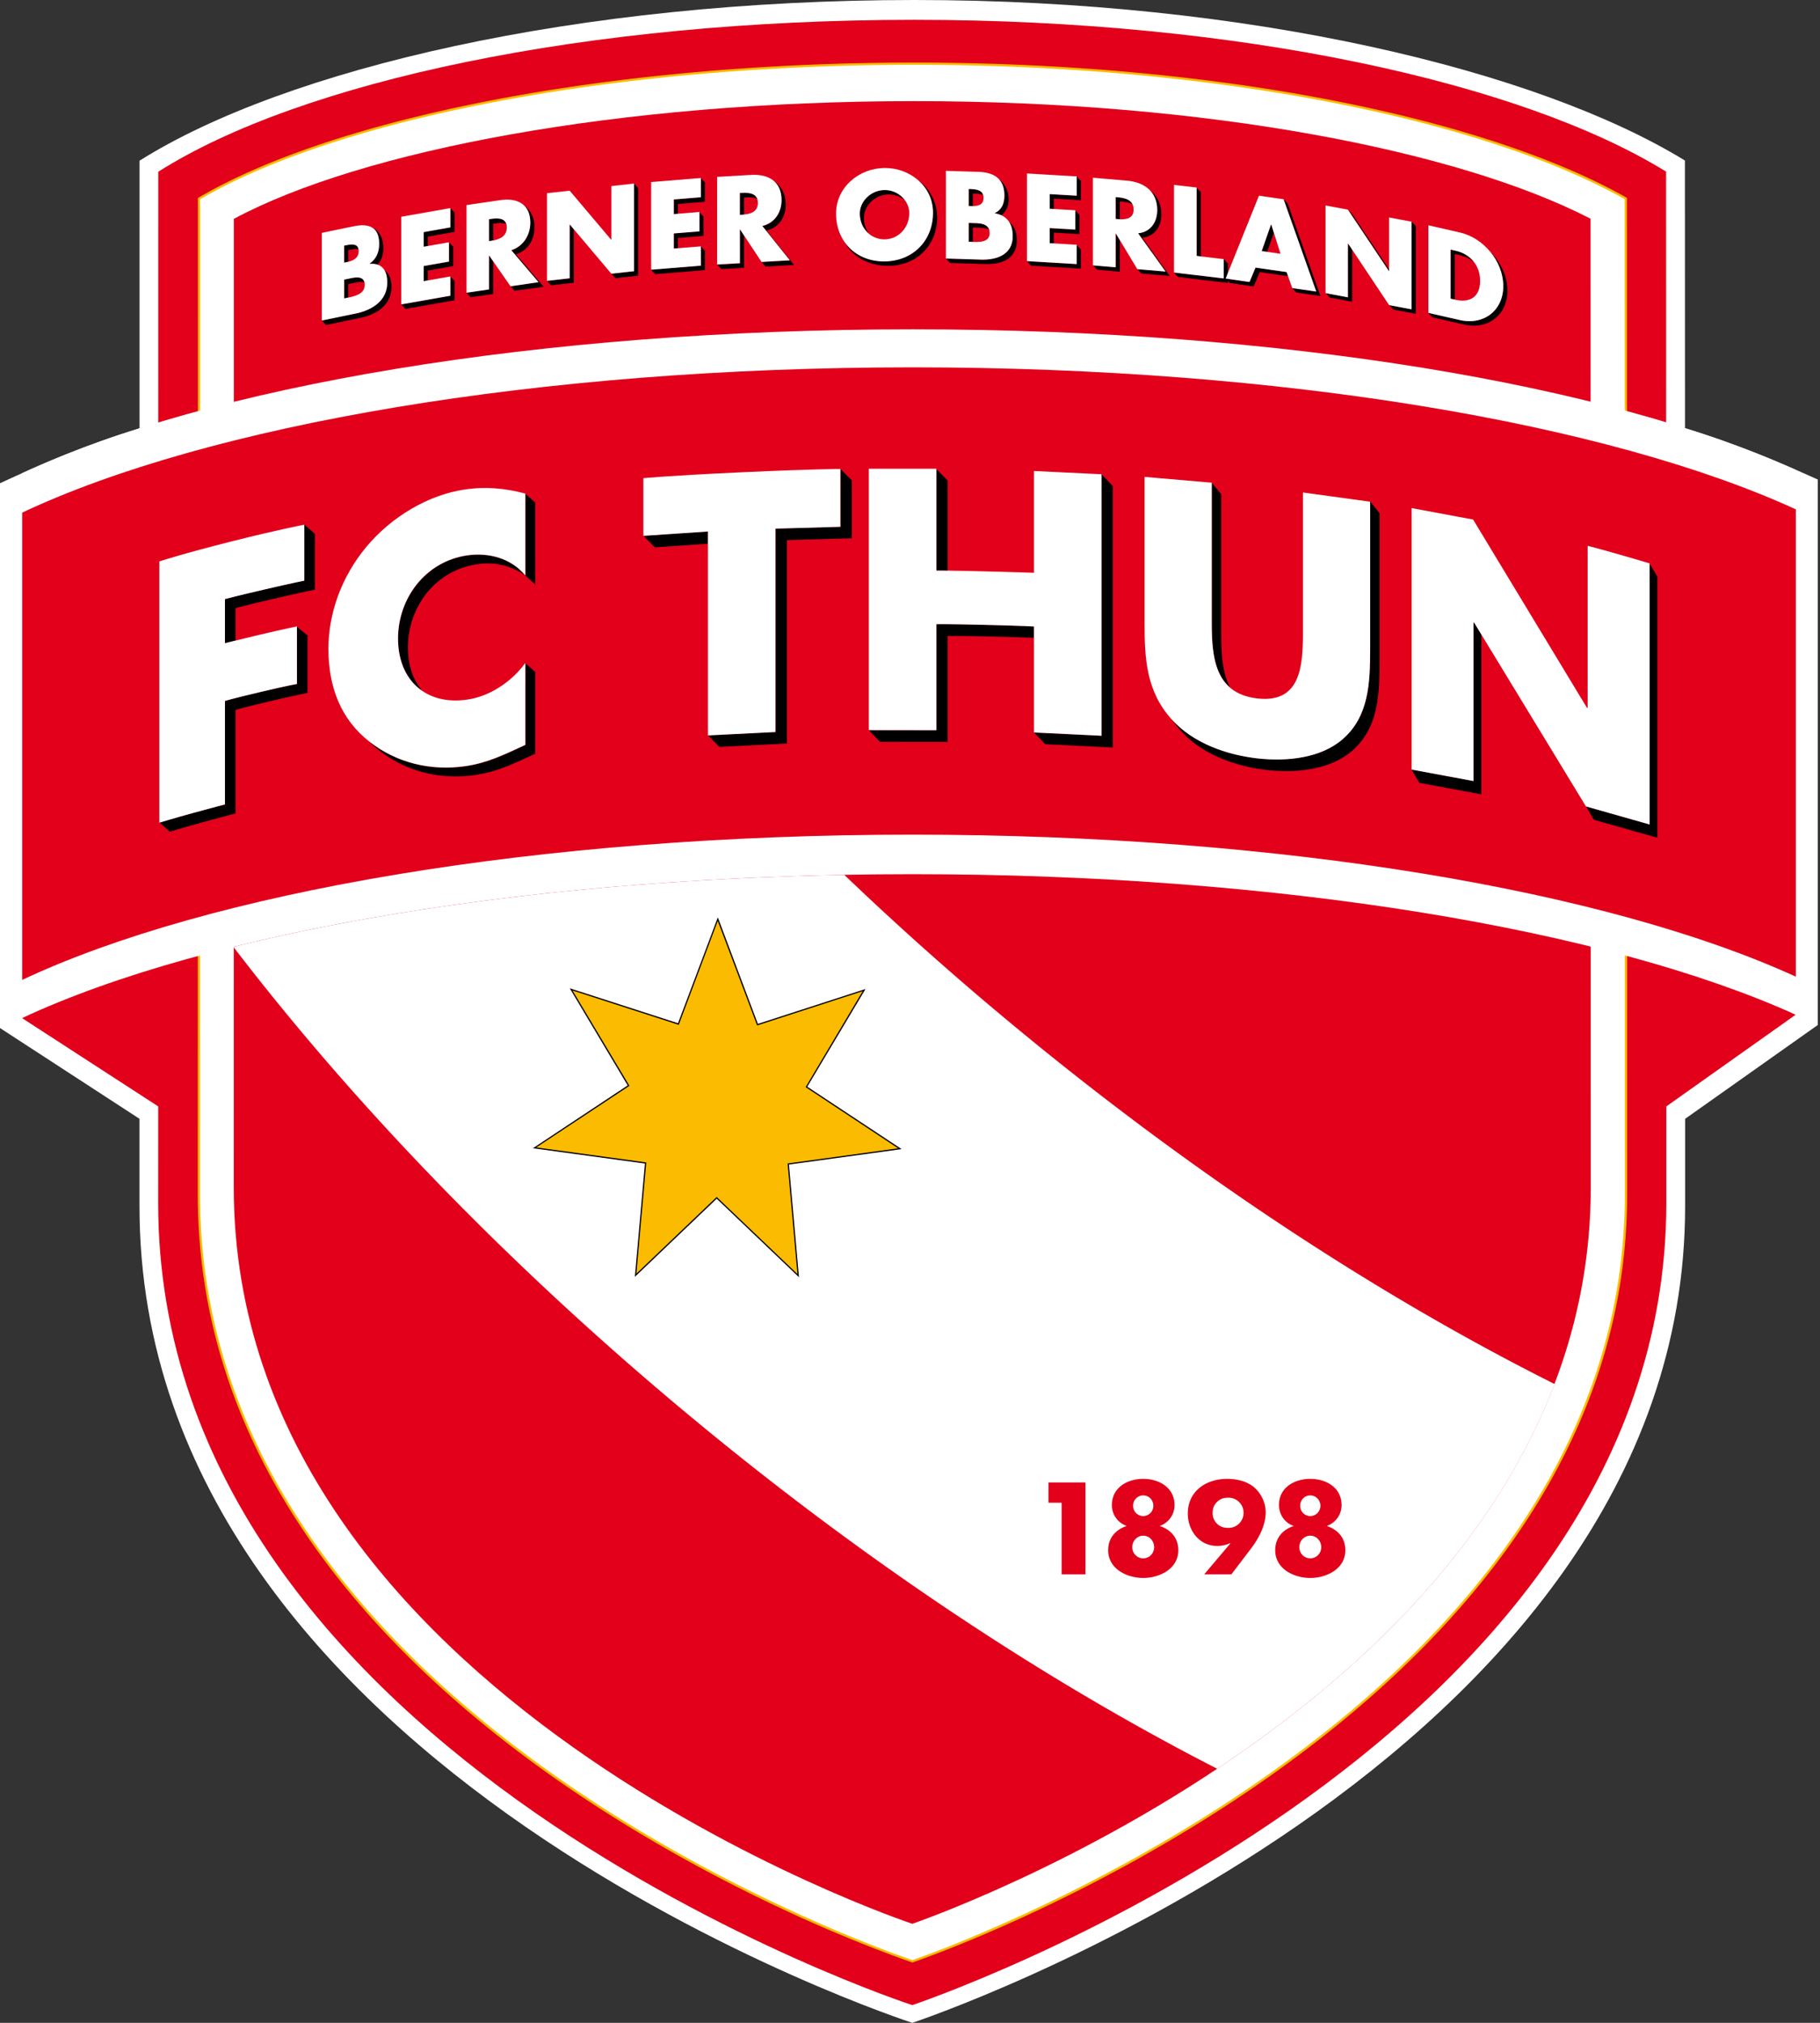
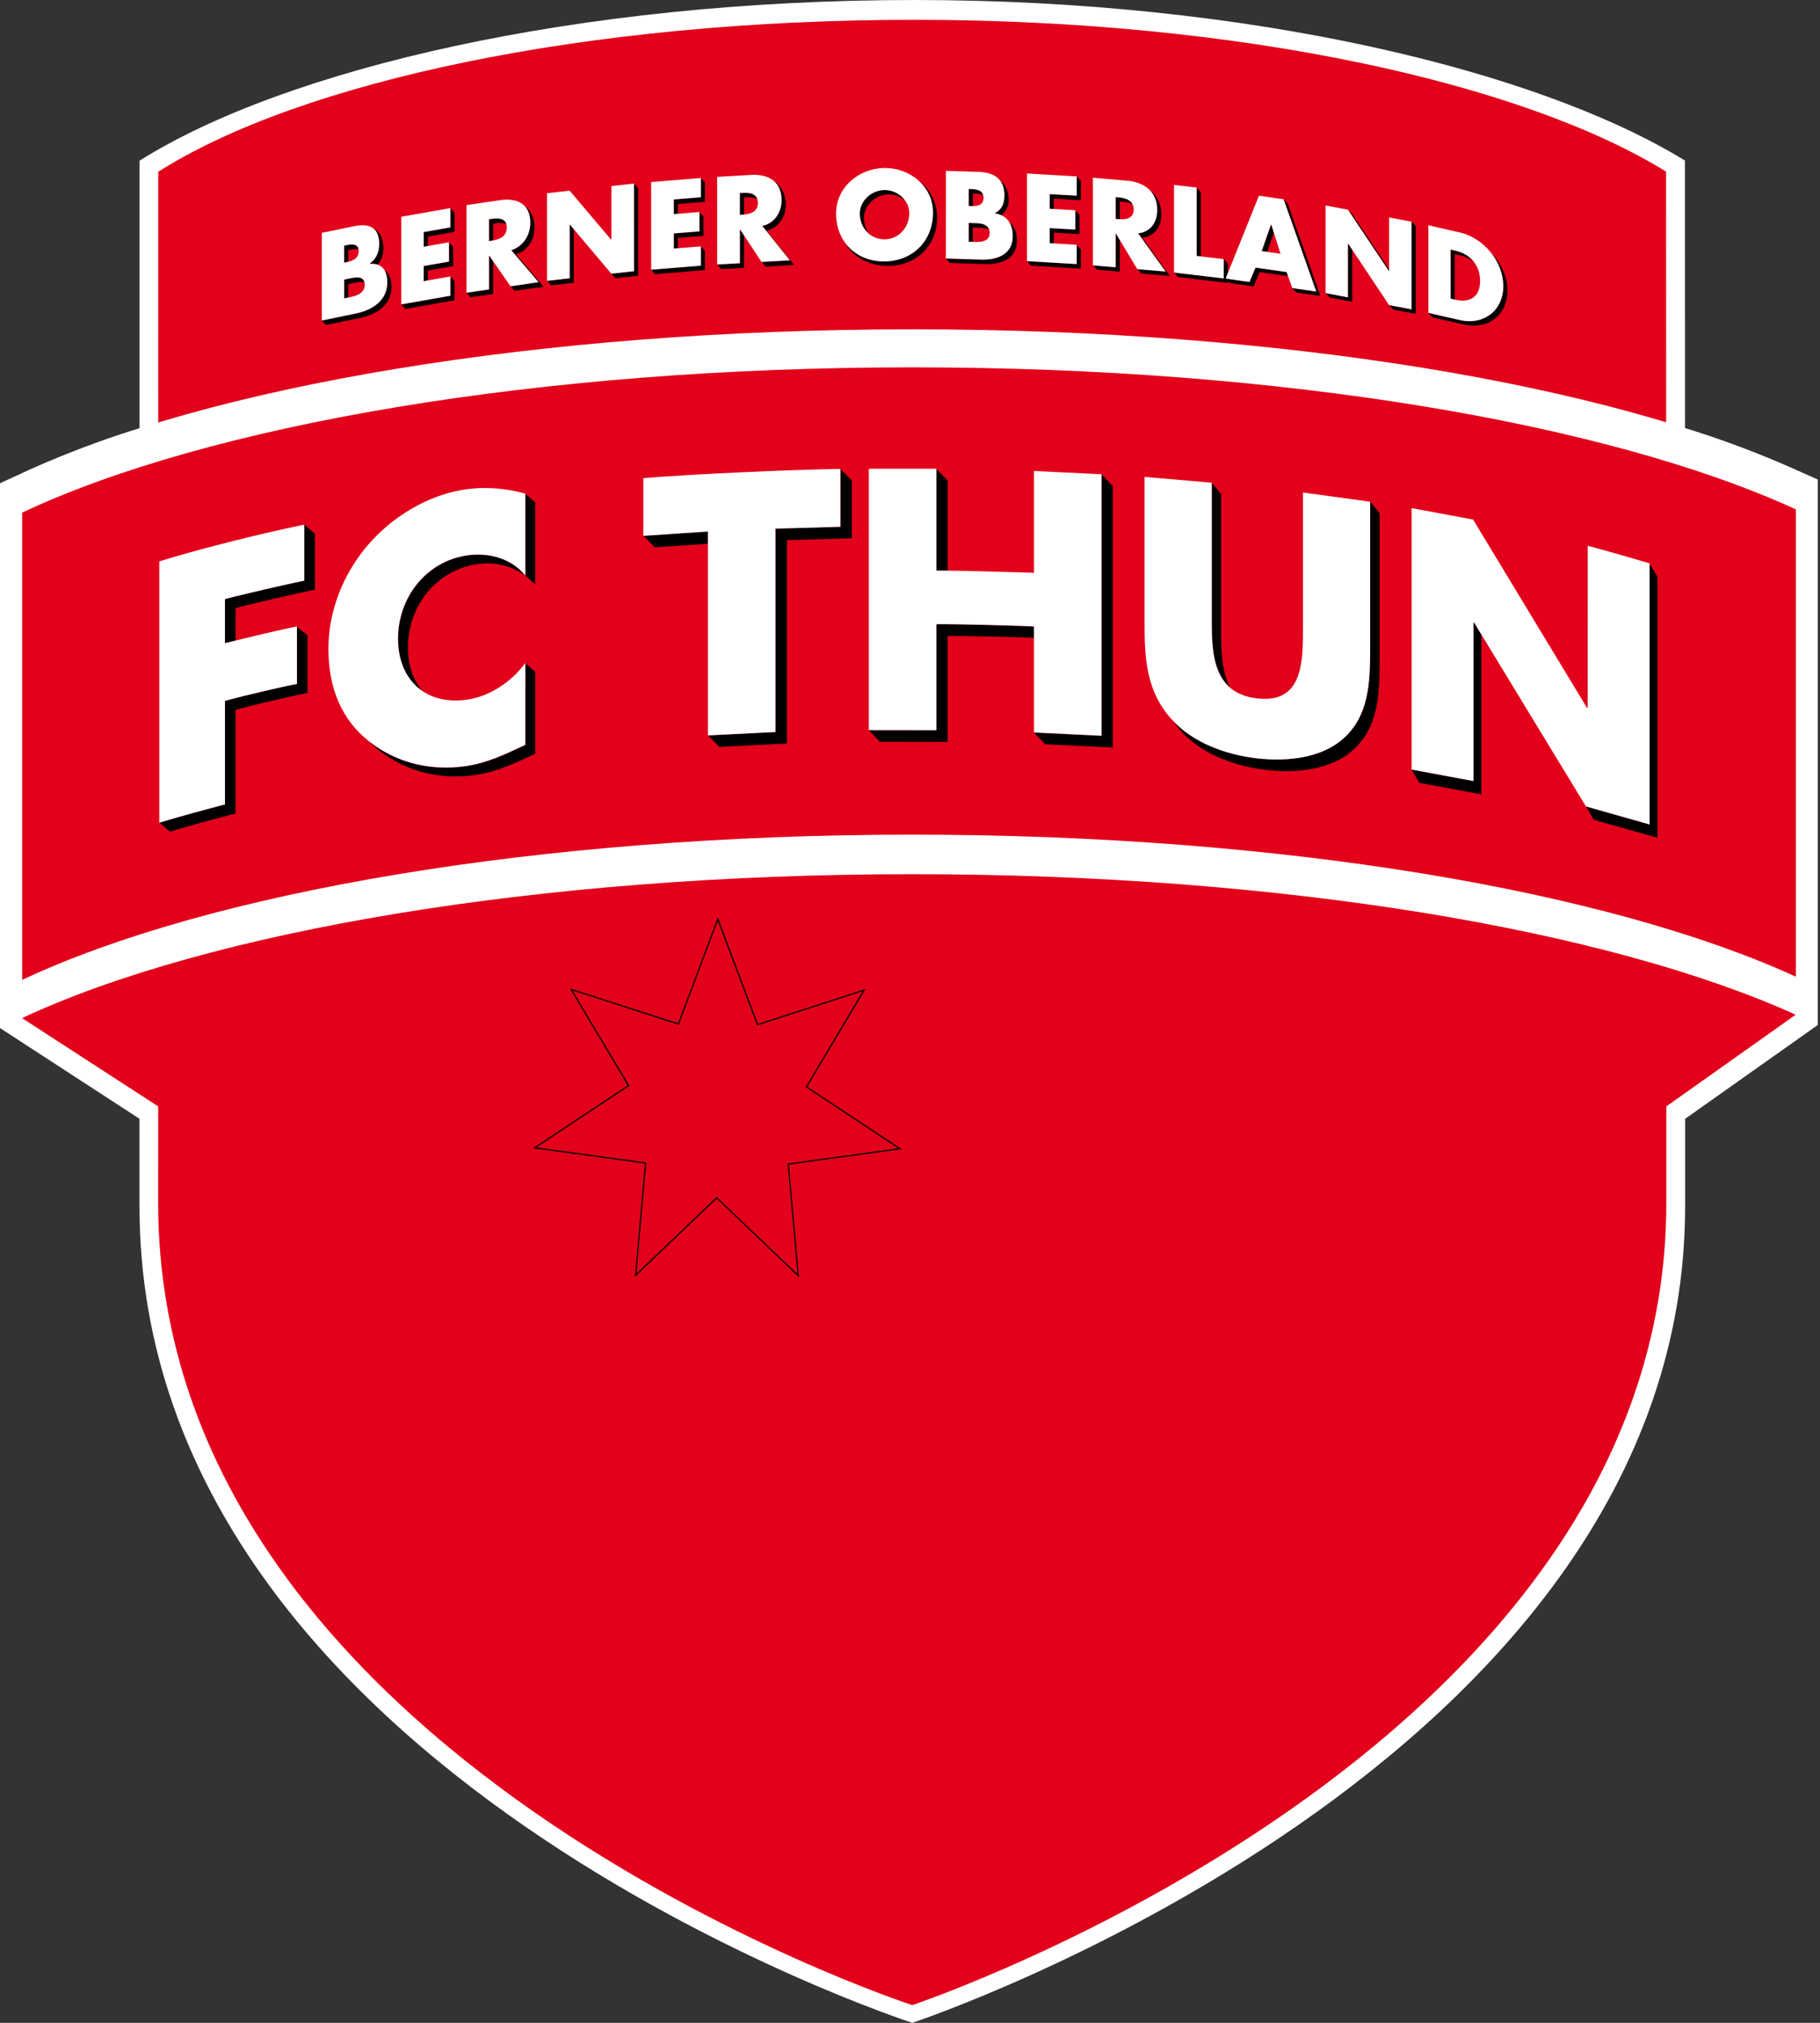
<svg xmlns="http://www.w3.org/2000/svg" width="450" height="500" fill="none">
  <rect width="100%" height="100%" fill="#333333" stroke="none" />
  <path fill="#fff" d="M449.45 253.36V118.53c-9.56-4.31-20.58-9.02-32.83-12.68l-.02-66.17C380.14 17.32 308.5 0 226.1 0 142.86 0 70.63 17 34.5 39.72v66.16c-12.91 3.87-24.63 9-34.51 13.57V254.1l34.5 22.44v21.66C34.5 438.22 225.57 500 225.57 500s191.08-63.33 191.08-201.79v-21.66l32.79-23.19Z" />
  <path fill="#E2001A" d="m411.98 232.96-.04-190.54C376.37 20.45 306.47 4.9 226.07 4.9c-81.22 0-151.7 15.22-186.94 37.55l-.01 190.5-33.67 18.7 33.67 21.83-.01 23.9c0 137.55 186.44 198.24 186.44 198.24S412 433.39 412 297.37v-23.89l31.99-22.67-32-17.85Z" />
-   <path fill="#fff" d="M401.95 49.05c-34.25-19.38-99.8-33.32-175.89-33.32-76.84 0-143.84 13.94-176.88 33.36l-.03 246.2c0 131.47 176.44 189.48 176.44 189.48S402 425.3 402 295.28c0-58.16-.05-246.23-.05-246.23Z" />
-   <path fill="#FABB00" d="m401.71 150.37-.01-71.01-.01-22.1v-8.04c-34.23-19.3-99.65-33.2-175.61-33.2-76.72 0-143.59 13.9-176.61 33.24l-.02 246.03c0 65.6 44.02 112.9 88.1 143.82 22.03 15.46 44.07 26.81 60.6 34.3a361.24 361.24 0 0 0 19.97 8.36 239.01 239.01 0 0 0 7.07 2.58l.37.13h.08l.38-.13 1.47-.53a244.7 244.7 0 0 0 5.6-2.1c4.82-1.88 11.7-4.72 19.96-8.52 16.53-7.6 38.57-19.08 60.6-34.63 44.08-31.1 88.09-78.4 88.09-143.28l-.03-144.92Zm.6 144.92c0 65.15-44.21 112.6-88.34 143.74-22.07 15.57-44.13 27.08-60.68 34.69a368.17 368.17 0 0 1-20 8.52c-2.42.94-4.32 1.64-5.61 2.11l-1.48.52-.38.13-.12.04v.01l-.1.03-.09-.03-.13-.04-.37-.13-1.48-.51a361.4 361.4 0 0 1-25.61-10.44c-16.55-7.5-38.62-18.88-60.7-34.36C93.1 408.62 48.9 361.17 48.9 295.3l.03-246.35.13-.08c33.1-19.46 100.17-33.4 177.03-33.4 76.1 0 141.72 13.94 176.03 33.36l.13.08v2.29l.01 6.07v22.1l.03 71 .02 144.93Z" />
  <path fill="#E2001A" d="M393.26 54.06C360.56 37.2 298.36 25 226.02 25 152.94 25 89.3 37.2 57.82 54.1l-.02 239.42c0 126.28 167.76 182 167.76 182s167.76-57.12 167.76-182c0-55.88-.06-239.46-.06-239.46Z" />
  <path fill="#fff" d="M444.02 250.83V116.15c-46.09-20.9-126.68-34.75-218.4-34.75-92.88 0-174.35 14.21-220.14 35.55v134.68c45.79-21.34 127.26-35.55 220.14-35.55 91.72 0 172.31 13.86 218.4 34.75Z" />
  <path fill="#E2001A" d="M444.02 241.4V125.9c-46.09-21.12-126.68-35.1-218.4-35.1-92.88 0-174.35 14.35-220.14 35.91v115.5c45.79-21.55 127.26-35.9 220.14-35.9 91.72 0 172.31 13.99 218.4 35.1Z" />
-   <path fill="#fff" fill-rule="evenodd" d="M57.83 234.01v.2c28.99 37.83 66.12 76.67 109.62 113.18 44.57 37.39 90.33 67.72 133.5 89.81 32.87-21.87 67.5-53.35 83.42-95.1-44.4-22.24-91.7-53.31-137.77-91.95a779.97 779.97 0 0 1-37.84-33.9c-57.4 1.07-109.71 7.58-150.93 17.76Z" clip-rule="evenodd" />
-   <path fill="#FABB00" d="m222.5 283.96-27.6 3.78 2.46 27.6-20.16-19.24-20.04 19.13 2.47-27.75-27.45-3.74 23.23-15.38-14.2-23.79 26.53 8.57 9.74-25.92 9.82 26.07 26.35-8.53-14.25 23.93 23.1 15.27Z" />
  <path fill="#000" d="m177.63 227.14 9.76 25.94 26.22-8.49.38-.13-.2.35-14.19 23.8 22.99 15.2.33.23-.4.05-27.45 3.76 2.44 27.45.04.4-.29-.28-20.05-19.13-19.94 19.03-.3.28.04-.4 2.45-27.6-27.3-3.73-.4-.06.34-.21 23.1-15.31-14.12-23.66-.2-.35.38.13 26.38 8.51 9.7-25.78.14-.37.15.37Zm-9.75 26.04-.05.14-.14-.05-26.14-8.45 14 23.44.07.13-.12.08-22.9 15.15 27.05 3.69.14.02-.01.15-2.43 27.33 19.75-18.84.1-.1.11.1 19.86 18.95-2.42-27.19-.01-.15.15-.01 27.18-3.73-22.75-15.05-.13-.08.08-.12L213.3 245l-25.96 8.42-.14.04-.05-.14-9.68-25.69-9.6 25.55Z" />
  <path fill="#E2001A" d="M323.97 365.54c-3.88 0-7.74 2.13-7.74 6.47 0 2.4 1.5 4.45 3.58 5.14v.07c-2.71.9-4.51 2.97-4.51 5.96 0 4.7 4.75 6.86 8.67 6.86 3.91 0 8.67-2.17 8.67-6.86 0-2.99-1.81-5.06-4.52-5.96v-.07a5.4 5.4 0 0 0 3.58-5.14c0-4.34-3.84-6.47-7.73-6.47Zm0 14.05c1.5 0 2.71 1.26 2.71 2.84 0 1.53-1.2 2.76-2.71 2.76s-2.71-1.23-2.71-2.76c0-1.57 1.2-2.84 2.7-2.84Zm0-9.96c1.38 0 2.5 1.14 2.5 2.56a2.53 2.53 0 0 1-2.5 2.55c-1.4 0-2.5-1.14-2.5-2.55 0-1.42 1.1-2.56 2.5-2.56Zm-20.5.57a3.74 3.74 0 1 1 0 7.46 3.63 3.63 0 0 1-3.65-3.73 3.64 3.64 0 0 1 3.65-3.73Zm.99 18.94 4.85-6.36c1.95-2.59 3.64-5.75 3.64-9.03a8.3 8.3 0 0 0-3.04-6.26c-1.75-1.42-4.28-1.95-6.47-1.95-5.19 0-9.75 3-9.75 8.58 0 4.17 2.82 8 7.27 8 1.22 0 2.17-.24 3.2-.69l.06.06-6.47 7.65h6.7Zm-21.8-23.6c-3.88 0-7.74 2.13-7.74 6.47a5.4 5.4 0 0 0 3.58 5.14v.07c-2.7.9-4.5 2.97-4.5 5.96 0 4.7 4.75 6.86 8.66 6.86 3.92 0 8.68-2.17 8.68-6.86 0-2.99-1.81-5.06-4.52-5.96v-.07a5.4 5.4 0 0 0 3.58-5.14c0-4.34-3.86-6.47-7.74-6.47Zm0 14.05c1.51 0 2.7 1.26 2.7 2.84 0 1.53-1.19 2.76-2.7 2.76-1.5 0-2.7-1.23-2.7-2.76 0-1.57 1.2-2.84 2.7-2.84Zm0-9.96c1.4 0 2.51 1.14 2.51 2.56a2.53 2.53 0 0 1-2.51 2.55 2.52 2.52 0 0 1-2.5-2.55 2.52 2.52 0 0 1 2.5-2.56Zm-20.17 1.8v17.7h5.9v-22.7h-9.15v5h3.25Z" />
  <path fill="#000" d="M86.1 73.55v-3.32l.57-.12c1.07-.22 2.46-.59 3.42-.31-.44-1.82-2.81-1.15-4.44-.8l-.57.1v4.67l.71-.15c.1-.01.22-.04.32-.07Zm-1.02-8.63.62-.13.4-.11v-2.84l.4-.09c.73-.14 1.53-.28 2.12-.14-.26-1.46-1.78-1.25-3.15-.97l-.39.08v4.2Zm9.7-3.57c0-2.57-1.04-4.32-2.73-5.08 1.08.66 1.7 1.93 1.7 3.97 0 1.96-.62 3.66-2.33 4.9v.07c.75-.05 1.39.01 1.95.2a5.9 5.9 0 0 0 1.4-4.06Zm2 9.6c0-1.91-.52-3.34-1.68-4.08.44.76.65 1.77.65 2.96 0 4.54-3.8 6.82-7.68 7.64l-8.5 1.75 1.03 1.11 8.5-1.76c3.89-.8 7.68-3.1 7.68-7.63ZM105.78 58.48l6.6-1.16v-4.76l-1.03-1.12v4.77l-6.58 1.17V61l1.01-.19v-2.33Zm0 10.84v-2.44l6.27-1.1V61l-1.03-1.11v4.76l-6.25 1.1v3.74l1.01-.18Zm6.6 4.9v-4.77l-1.03-1.08v4.74l-12.13 2.14 1.03 1.11 12.14-2.14ZM121.93 59.43V55.3l.55-.07a5.28 5.28 0 0 1 2.7.13c-.49-1.46-2.18-1.47-3.73-1.25l-.53.08v5.4l.53-.08.48-.08Zm-1.01 12.12-5.58.8 1.02 1.12 5.57-.8V64.6l-.96-1.4-.05.01v8.34Zm7.3-7.93-.63-.76c3.05-1 4.56-3.7 4.56-6.7a6.4 6.4 0 0 0-2.75-5.5c1.06.93 1.72 2.34 1.72 4.39 0 3-1.65 5.82-4.7 6.8l6.74 7.9-6.9 1.02.06.06.93 1.05 7.16-1-.93-1.11-5.26-6.15ZM140.85 68.79l-5.6.63 1.02 1.1 5.6-.62V56.66l-.96-1.15-.06.01v13.27Zm16.93-.64V46.48l-1.03-1.11v21.66l-5.57.61.04.14.97.99 5.59-.62ZM167.61 50.42l6.68-.54v-4.77l-1.04-1.12v4.78l-6.66.55v3.62l1.02-.09v-2.43Zm5.3 2.03v4.74l-6.32.51v3.73l1.02-.08v-2.53l6.33-.52v-4.76l-1.01-1.1h-.01Zm1.38 14.33V62l-1.04-1.17-.26.07.26-.02v4.77l-12.28 1 1.03 1.12 12.29-1ZM182.94 65.09l-5.62.31 1.03 1.12 5.62-.32v-7.98l-.97-1.47h-.06v8.34Zm1.03-12.03v-4.22l.54-.03a5.67 5.67 0 0 1 2.7.35c-.55-1.39-2.2-1.54-3.72-1.46l-.55.03v5.4l.55-.03c.16 0 .32-.03.48-.04Zm10.3-2.45c0-2.72-1.19-4.73-3.02-5.9 1.25 1.03 2 2.58 2 4.78 0 2.99-1.66 5.67-4.74 6.39l6.8 8.5-7 .4-.13-.2.12.2 1.03 1.11 7-.4-6.8-8.5c3.07-.71 4.74-3.4 4.74-6.38ZM214.8 57.7a6.62 6.62 0 0 1-1.19-3.87c0-2.98 2.76-5.74 6.13-5.77 1.57-.01 3 .59 4.08 1.52a6.21 6.21 0 0 0-5.12-2.63c-3.36.03-6.12 2.79-6.12 5.77 0 2.08.88 3.82 2.22 4.97Zm11.31-13.83c.22.16.45.3.65.47-.22-.16-.41-.33-.65-.47Zm5.6 9.77a11.5 11.5 0 0 0-4.62-9.06 10.57 10.57 0 0 1 3.59 7.95c0 7-5.03 12-11.98 12.06-4.28.05-7.81-1.81-9.92-4.86 2 3.77 6.04 6.02 10.95 5.98 6.95-.07 11.99-5.05 11.99-12.07ZM240.54 59.8v-3.58l.57.02c1.08.04 2.47 0 3.45.5-.6-1.68-2.89-1.56-4.48-1.61l-.57-.02v4.66l.72.02h.3Zm-1.03-8.89.63.02h.4v-3.1l.4.01a6.1 6.1 0 0 1 2.13.36c-.39-1.29-1.85-1.42-3.16-1.48h-.4v4.2Zm9.88-1.48c0-2.31-.93-4.02-2.4-5.11.85.92 1.36 2.2 1.36 4 0 1.95-.63 3.52-2.38 4.35v.06c.61.1 1.14.28 1.62.5a4.83 4.83 0 0 0 1.8-3.8Zm2.03 10.07c0-2.02-.6-3.63-1.93-4.63.61.93.9 2.13.9 3.5 0 4.55-3.87 5.93-7.84 5.8l-8.67-.27L234.9 65l8.68.27c3.96.13 7.83-1.24 7.83-5.78ZM260.56 49.1l6.68.4v-4.77l-1.02-1.13h-.17.17v4.78l-6.69-.39v3.63l1.03.06V49.1Zm0 11.09v-2.7l6.34.38V53.1l-1.03-1.03v4.68l-6.34-.36v3.73l1.03.07Zm6.68 6.2v-4.77l-1.02-1v4.66l-12.3-.71 1.02 1.1 12.3.73ZM276.87 54.15V49.8l.55.04c.9.08 1.85.25 2.59.67-.6-1.3-2.18-1.66-3.62-1.78l-.54-.05v5.4l.54.05.48.02Zm-6.64 11.4v.02l1.03 1.1 5.61.49v-7.84l-.97-1.62h-.05v8.34l-5.62-.48Zm16.92-12.52c0-2.63-1.1-4.64-2.82-5.97a6.8 6.8 0 0 1 1.8 4.85c0 2.98-1.66 5.43-4.72 5.71l6.77 9.46-6.97-.59.06.1.96 1.02 6.99.59-6.79-9.46c3.05-.28 4.72-2.73 4.72-5.71ZM296.9 63.37v-15.9l-1.04-1.06v16.84l1.03.12Zm6.7 6.56v-4.77l-1.02-1.12v4.78l-12.3-1.45v.03l1.01 1.08 12.3 1.45Z" />
  <path fill="#000" d="m303.05 68.83 1.01 1.12 5.92.85 1.48-3.55 7 1-.35-1.02-7.67-1.1-1.48 3.56-5.91-.86Zm8.92-6.79 1.35.2 1.65-4.72-.64-2.04h-.06l-2.3 6.56Zm14.5 11.12-8.08-22.81-1.01-1.13h-.05.05l8.06 22.83-5.94-.86-.02-.05.01.1 1.05 1.07 5.94.85ZM327.84 72.45l.95 1.1 5.54 1.04V61.67l-.98-1.45-.05-.01v13.27l-5.46-1.03Zm15.65-5.82-9.16-13.7-.98-1.04 10.08 15.09h.06v-.35Zm6.56 10.93V55.89l-1.02-1.08v21.63l-5.52-1.04.01.03 1 1.09 5.53 1.04ZM353.17 77.33v.07l1.03 1.05 7.78 1.77c5.87 1.34 10.73-2.3 10.73-8.38 0-3.5-1.62-6.89-4.09-9.41 1.9 2.37 3.07 5.3 3.07 8.3 0 6.08-4.88 9.7-10.73 8.38l-7.8-1.78Zm6.52-3.28V62.8l1.3.3c1.33.3 2.53.9 3.49 1.72a7.73 7.73 0 0 0-4.54-2.83l-1.28-.3v12.13l1.03.23Z" />
  <path fill="#fff" d="M90.18 70.42c0 2.39-2.76 2.87-4.39 3.2l-.7.15v-4.66l.55-.11c1.8-.37 4.54-1.2 4.54 1.42Zm-1.5-8.35c0 1.85-1.52 2.42-2.97 2.73l-.63.12v-4.2l.4-.08c1.5-.3 3.2-.55 3.2 1.43Zm2.73 3.15v-.06c1.73-1.24 2.34-2.96 2.34-4.9 0-4.15-2.53-5.11-6.3-4.33l-7.88 1.63v21.67l8.5-1.76c3.88-.82 7.68-3.1 7.68-7.64 0-3.01-1.3-4.85-4.34-4.61ZM111.35 56.2v-4.76l-12.13 2.14v21.66l12.13-2.14v-4.77l-6.59 1.17v-3.74l6.25-1.1v-4.77l-6.25 1.1v-3.62l6.6-1.17ZM125.3 56.24c0 2.36-2.03 3-3.85 3.28l-.55.07v-5.4l.55-.08c1.82-.27 3.86-.22 3.86 2.13Zm5.82-1.19c0-4.62-3.21-6.2-7.45-5.58l-8.33 1.22v21.67l5.56-.82V63.2h.07l5.26 7.56 6.93-1.01-6.73-7.9c3.04-1 4.69-3.83 4.69-6.81ZM135.25 69.42l5.6-.63V55.53l.06-.01 10.25 12.14 5.6-.62V45.37l-5.6.63v13.24h-.06l-10.24-12.1-5.61.61v21.67ZM173.29 48.76V44L161 45v21.67l12.29-1V60.9l-6.69.54v-3.74l6.34-.51V52.4l-6.34.52V49.3l6.69-.55ZM187.39 50.14c0 2.36-2.07 2.83-3.92 2.93l-.54.03v-5.4l.54-.03c1.84-.1 3.92.12 3.92 2.47Zm5.85-.68c0-4.62-3.26-6.48-7.52-6.23l-8.4.49v21.66l5.62-.32v-8.33l.05-.01 5.3 8.02 7-.4-6.8-8.49c3.07-.71 4.75-3.4 4.75-6.39ZM224.82 52.64c0 3.74-2.76 6.5-6.1 6.52-3.38.03-6.13-2.67-6.13-6.4 0-3 2.75-5.75 6.13-5.78 3.34-.03 6.1 2.67 6.1 5.66Zm5.87-.08c0-6.55-5.75-11.1-11.97-11.04-6.25.05-12 4.7-12 11.26 0 7 5.03 11.9 12 11.84 6.94-.07 11.97-5.05 11.97-12.06ZM244.7 57.62c0 2.4-2.81 2.22-4.48 2.16l-.71-.02V55.1l.57.02c1.84.06 4.62-.1 4.62 2.5Zm-1.52-8.7c0 1.85-1.55 2.06-3.05 2.01l-.62-.02v-4.19h.4c1.51.06 3.27.23 3.27 2.2Zm2.79 3.8v-.05c1.75-.84 2.37-2.4 2.37-4.35 0-4.14-2.57-5.72-6.41-5.84l-8.05-.25V63.9l8.66.27c3.98.12 7.86-1.25 7.86-5.8 0-3-1.34-5.14-4.43-5.65ZM266.23 48.37V43.6l-12.31-.72v21.66l12.3.73V60.5l-6.68-.4v-3.73l6.34.37v-4.77l-6.34-.37v-3.62l6.69.39ZM280.29 51.8c0 2.35-2.06 2.52-3.9 2.37l-.54-.05v-5.4l.54.05c1.84.15 3.9.67 3.9 3.03Zm5.84.15c0-4.63-3.24-6.94-7.5-7.3l-8.4-.72V65.6l5.62.47v-8.33h.06l5.29 8.79 7 .6-6.8-9.46c3.06-.3 4.73-2.74 4.73-5.72ZM295.87 46.35l-5.6-.65v21.66l12.3 1.46v-4.77l-6.7-.8v-16.9ZM316.6 62.72l-4.64-.66 2.3-6.57.06.01 2.29 7.22Zm8.85 9.35-8.08-22.82-6.09-.88-8.24 20.48 5.9.85 1.49-3.55 7.68 1.1 1.4 3.96 5.94.86ZM327.74 72.45l5.53 1.04V60.22h.06l10.13 15.2 5.55 1.04V54.79l-5.55-1.04v13.24l-.06-.01-10.13-15.16-5.53-1.04v21.67ZM365.96 69.42c0 4.22-2.8 5.43-6.06 4.68l-1.24-.28V61.69l1.3.3c3.52.8 6 3.55 6 7.43Zm5.73 1.3c0-6.08-4.84-11.93-10.74-13.26l-7.78-1.78v21.66l7.78 1.77c5.86 1.34 10.74-2.3 10.74-8.39Z" />
  <path fill="#000" d="m39.46 203.34 2.54 2.24s3.4-1.04 8.27-2.38c4.88-1.33 7.96-2.12 7.96-2.12v-25.59s1.87-.6 8.8-2.22c6.91-1.63 9-1.98 9-1.98v-14.23l-2.6-2.13v14.13s-2.09.35-9 1.98c-6.92 1.62-8.8 2.23-8.8 2.23v25.58s-3.08.79-7.96 2.12a295.43 295.43 0 0 0-8.21 2.37Zm-.06-.13v.06-.06Zm38.45-57.45v-13.83l-2.58-2.23-.03.01v13.82s-2.5.47-10.06 2.23a247.29 247.29 0 0 0-9.56 2.34v10.89s.94-.25 2.61-.66v-8.01s2-.57 9.54-2.33c7.56-1.75 10.08-2.23 10.08-2.23ZM104.47 170.85c-2.3-2.65-3.61-6.36-3.61-10.8 0-10.08 6.83-19.03 16.96-20.56a16.1 16.1 0 0 1 12.06 2.77c-3.4-4.11-8.86-5.77-14.5-4.93-10.1 1.54-16.94 10.5-16.94 20.56 0 5.83 2.23 10.39 6.03 12.96Zm25.43-28.57 2.43 2.17V124.2l-2.43-2.15v20.22Zm2.43 44.03v-20.24l-2.43-2.13v2.34c.06 1.22.12 2.49 0 2.6v15.28c-5.48 2.55-9.44 4.44-14.6 5.22-8.85 1.32-17.3-.84-23.87-5.97l-.11-.09c.79.8 1.63 1.54 2.54 2.25 6.58 5.12 15.02 7.3 23.88 5.95 5.14-.77 9.1-2.67 14.59-5.21ZM159.1 132.45l2.81 2.84 13.15-.89v-3.03l-15.96 1.08Zm51.52.6v-14.29l-2.81-2.83v14.29l-16.04.45v50.27l-16.7.84 2.8 2.84 16.7-.84V133.5l16.05-.45ZM214.82 180.48l2.75 2.88 16.72.02v-26.17s2.31-.08 11.98.15c4.58.11 7.54.22 9.39.28v-2.76s-2.48-.17-12.15-.4c-9.67-.24-11.98-.17-11.98-.17v26.19l-16.71-.02Zm19.47-39.42v-22.3l-2.76-2.83v25.11l2.76.02Zm40.84 43.7v-64.63l-2.76-2.88v64.63l-16.68-.8 2.74 2.88 16.7.8ZM304.14 169.91c-2-3.68-2.2-8.63-2.2-13.35v-34.4l-2.32-2.84v34.35c0 6.1.33 12.63 4.52 16.24Zm36.97-6.57v-36.47l-2.33-2.9h-.16l.16.02v36.47c0 8.34-.34 16.58-6.7 22.14-5.34 4.73-13.73 5.68-21.2 4.84-7.34-.84-15.58-3.63-20.93-9.4.61.9 1.29 1.78 2.07 2.64 5.34 5.94 13.74 8.8 21.2 9.64 7.45.85 15.86-.1 21.2-4.83 6.36-5.57 6.69-13.8 6.69-22.15ZM349.02 190.21v.04l1.91 3.25 15.33 2.84v-39.5l-1.77-2.92-.15-.03v39.16l-15.32-2.84Zm60.77 16.86v-64.53l-1.93-3.24v64.48l-15.66-4.43.01.02 1.84 3.25 15.74 4.45Z" />
  <path fill="#fff" d="M75.25 143.53V129.7s-5.73 1.04-17.92 4.1c-12.2 3.08-17.94 4.97-17.94 4.97v64.58s3.4-1.04 8.28-2.38c4.88-1.34 7.95-2.13 7.95-2.13v-25.58s1.89-.6 8.8-2.22c6.92-1.63 9-1.98 9-1.98v-14.23s-3.56.73-9.04 2.02c-5.49 1.3-8.76 2.13-8.76 2.13v-10.9s2-.56 9.56-2.32c7.54-1.75 10.07-2.23 10.07-2.23ZM129.9 122.01c-4.9-1.33-9.8-1.8-15.11-1-8.95 1.36-17.97 6.69-24.22 14.17-6.07 7.3-9.37 16.31-9.37 25.18 0 9.66 3.21 17.6 10.21 23.01 6.59 5.13 15.02 7.3 23.88 5.97 5.15-.79 9.12-2.67 14.6-5.23v-20.24c-3.46 4.75-8.86 8.23-14.25 9.04-10.3 1.55-17.23-4.8-17.23-15.06 0-10.07 6.84-19.02 16.97-20.56 5.65-.84 11.13.82 14.51 4.96v-20.24ZM191.74 130.67l16.05-.46v-14.28s-5.48-.06-24.29.8c-18.8.87-24.43 1.47-24.43 1.47v14.25l15.97-1.08v50.41l16.7-.84v-50.27ZM231.53 141.03v-25.17h-16.71v64.6l16.71.02v-26.19s2.3-.07 11.99.16c9.67.24 12.14.4 12.14.4v26.2l16.71.81v-64.64l-16.71-.8v25.16s-3.62-.13-12-.35c-8.38-.22-12.13-.2-12.13-.2ZM322.16 121.73v34.53c0 8.45-.6 17.59-11.27 16.38-10.7-1.21-11.28-10.5-11.28-18.93v-34.4L283 117.88v36.26c0 8.36.33 16.67 6.7 23.67 5.33 5.95 13.71 8.8 21.19 9.65 7.45.84 15.84-.1 21.18-4.83 6.36-5.57 6.7-13.8 6.7-22.16v-36.46l-16.61-2.28ZM349.02 190.22l15.31 2.84V153.9l.17.03 27.63 45.4 15.74 4.46v-64.53s-2.6-.8-7.56-2.22c-4.97-1.42-7.76-2.13-7.76-2.13V175l-.16-.03-28.16-46.55-15.2-2.83v64.63Z" />
</svg>